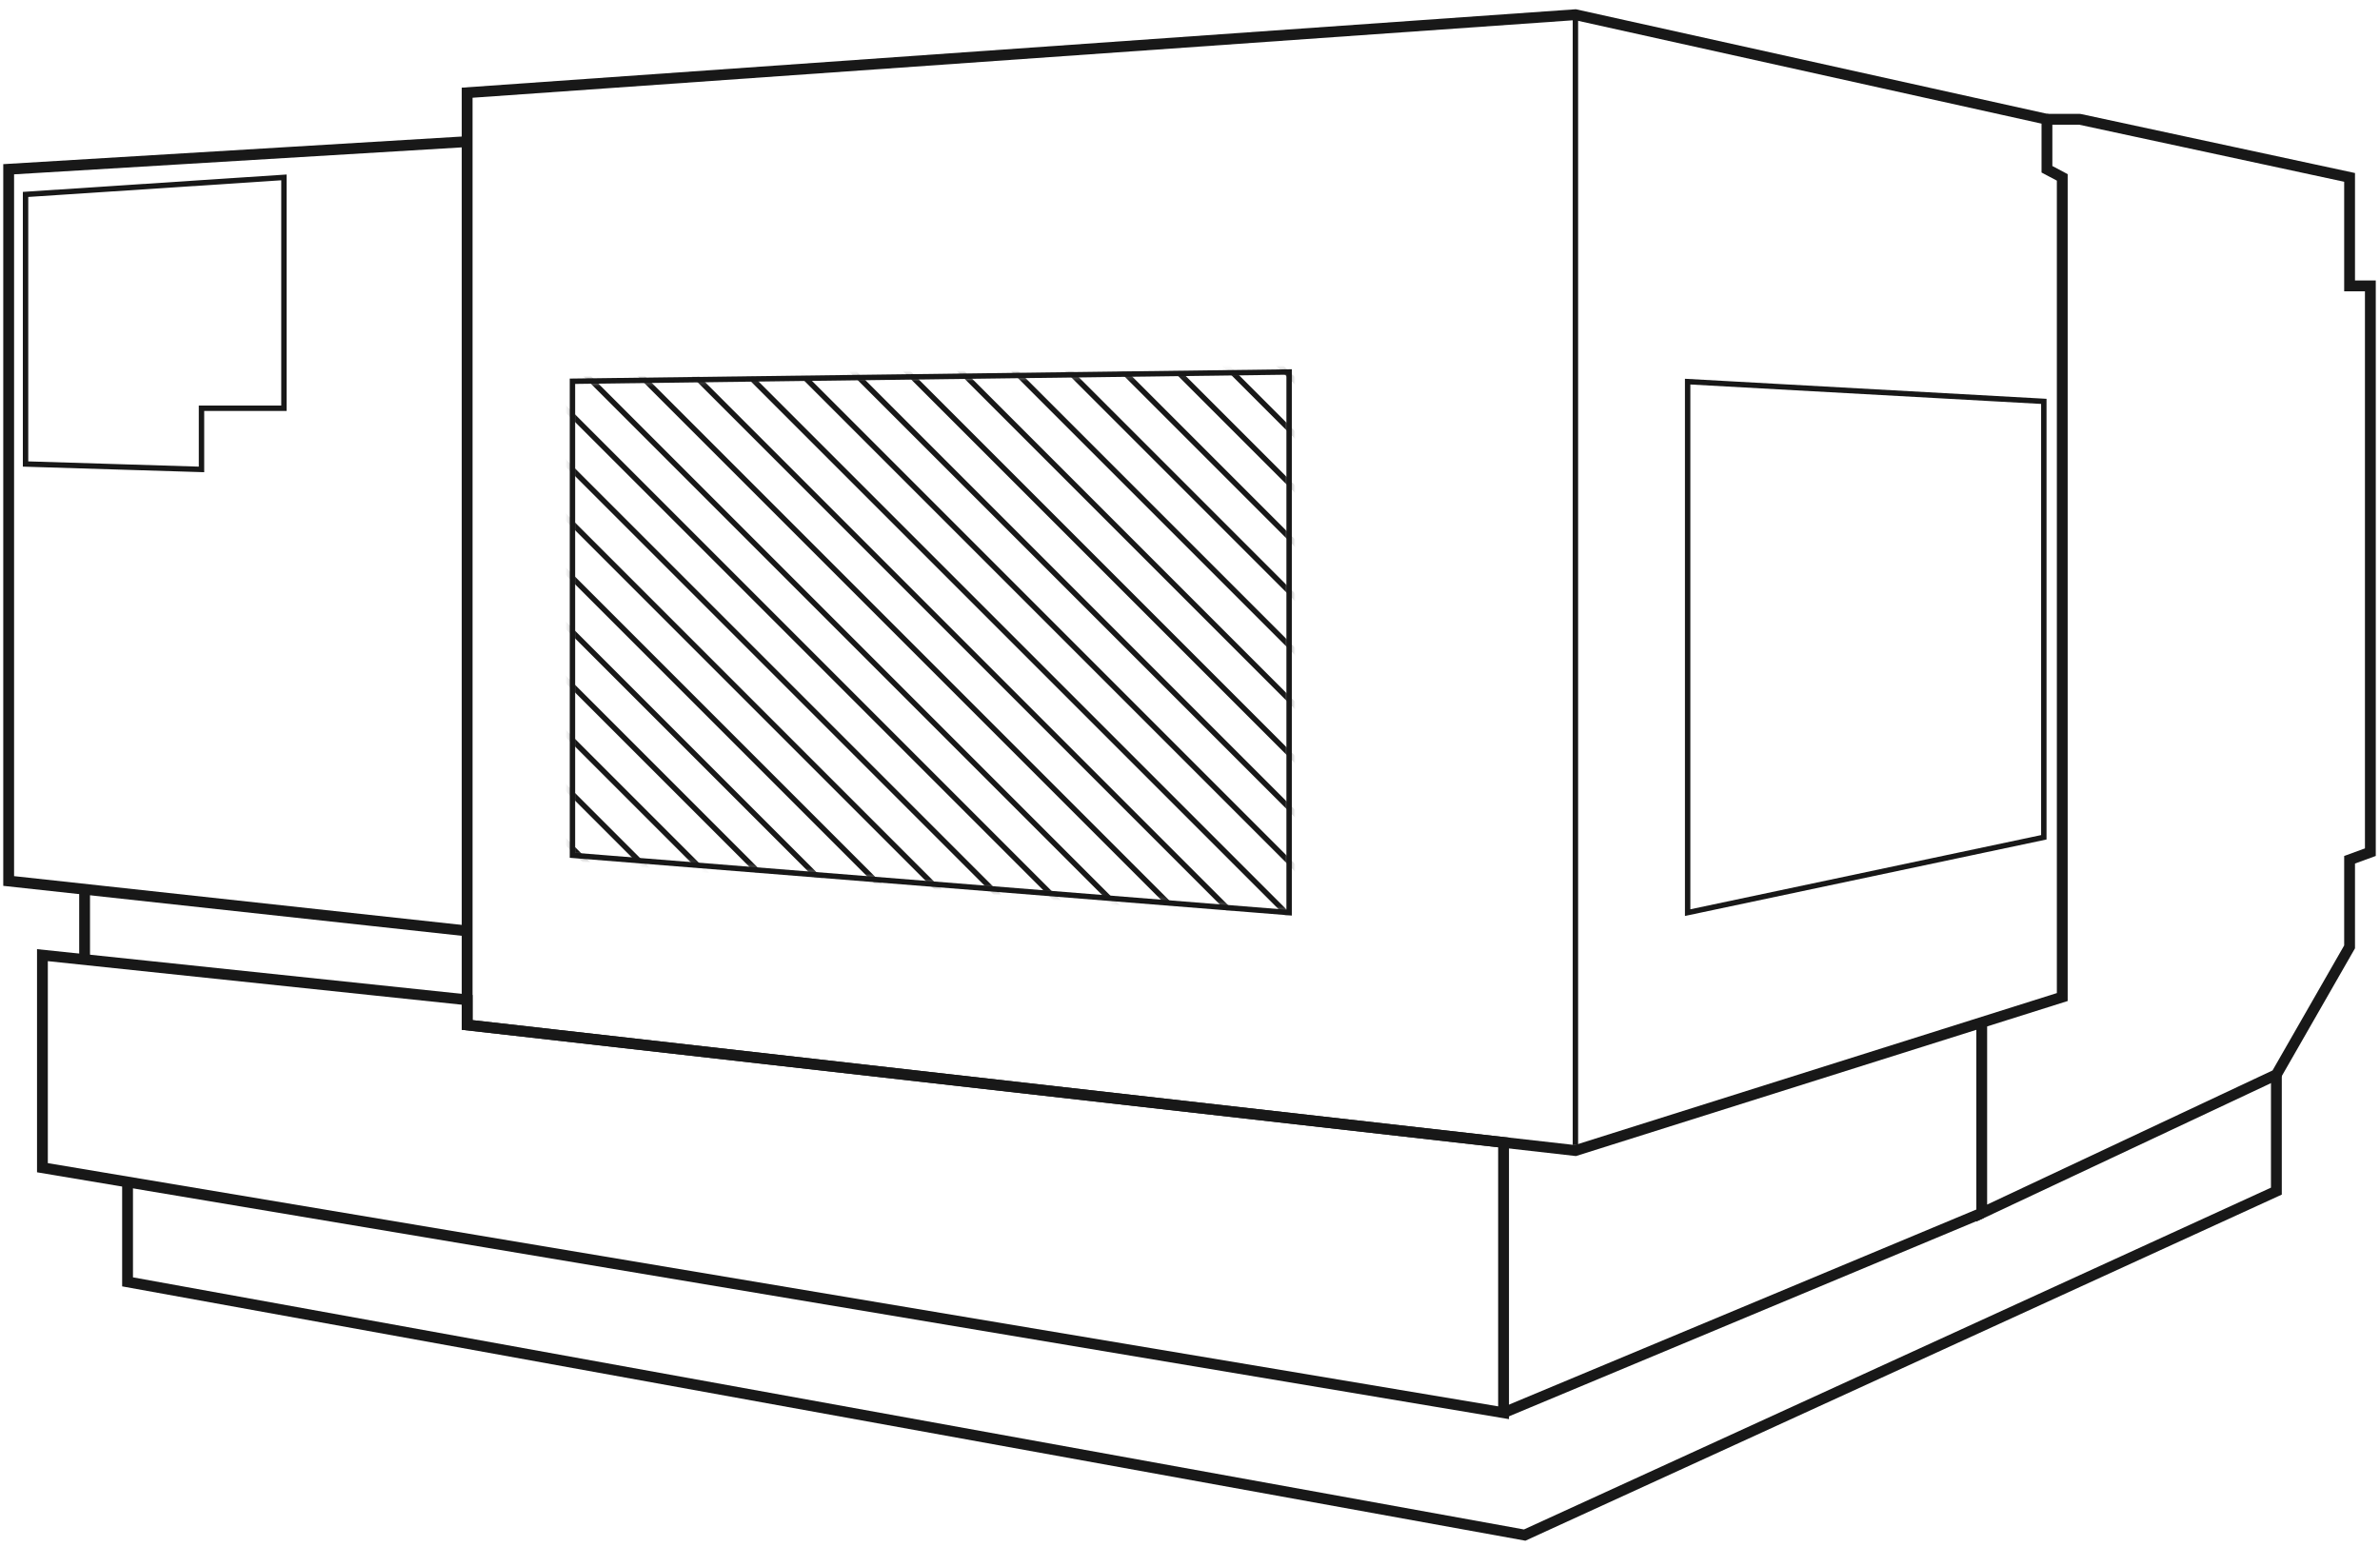
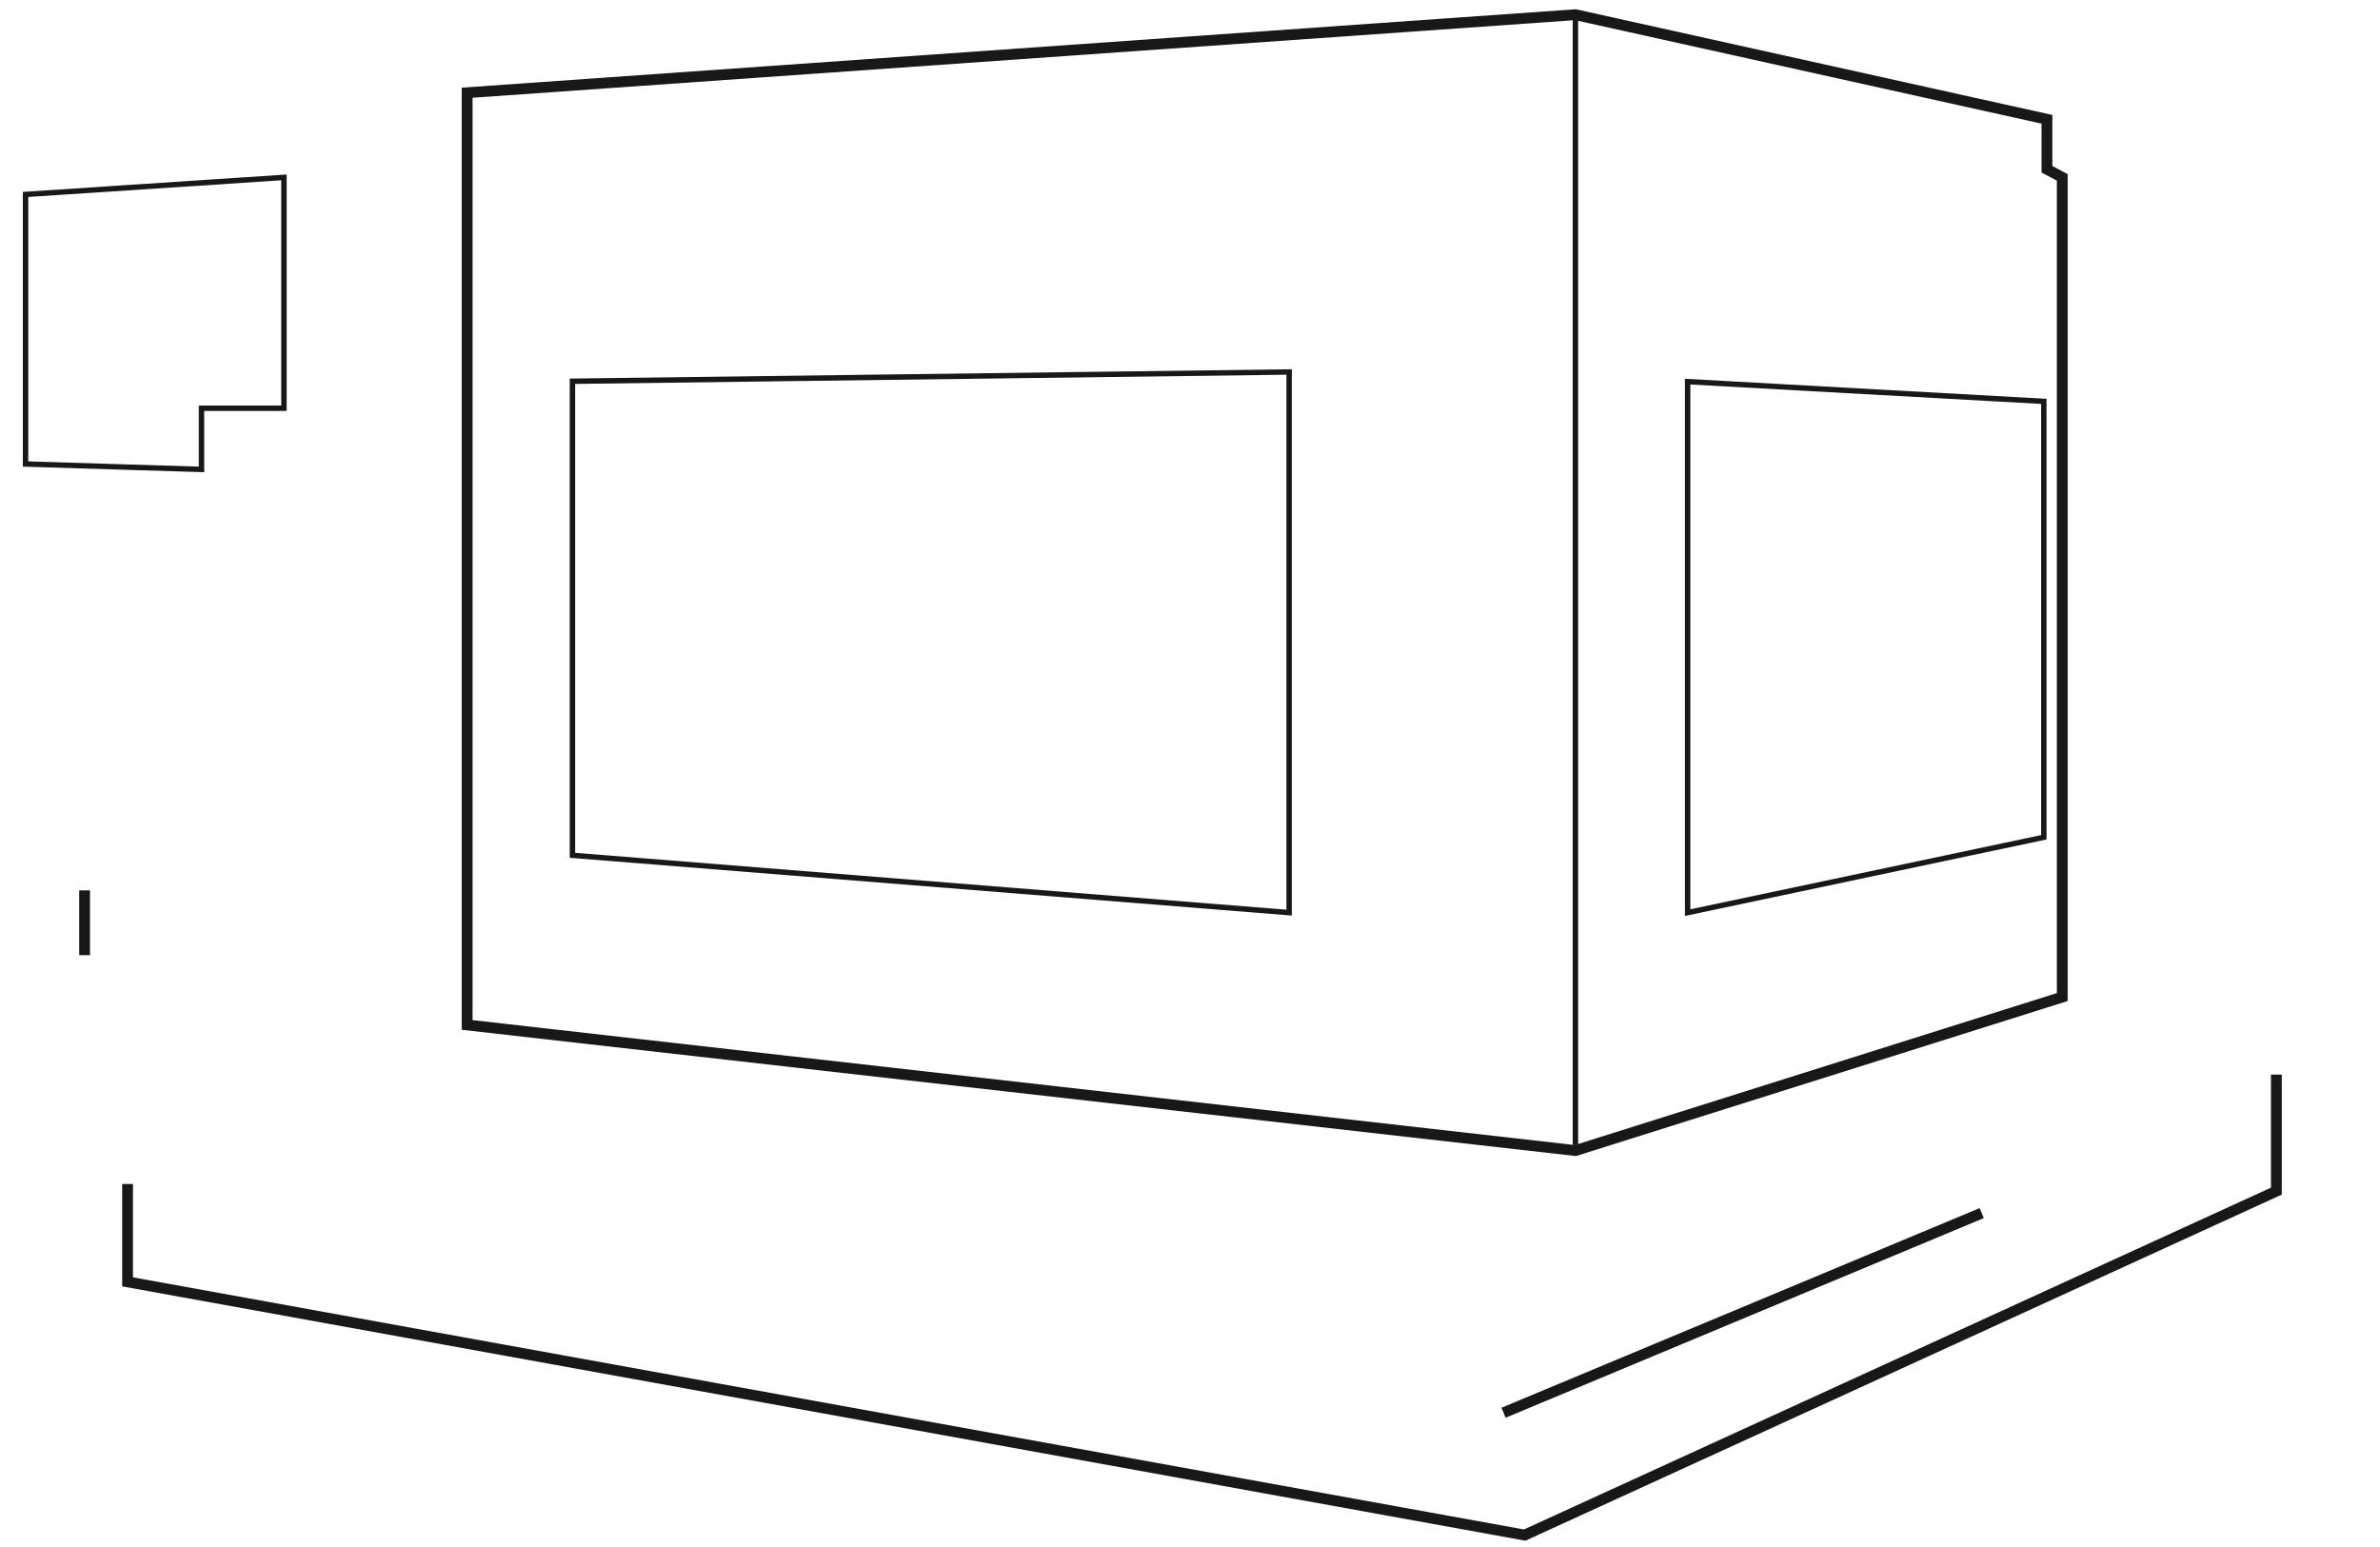
<svg xmlns="http://www.w3.org/2000/svg" xmlns:xlink="http://www.w3.org/1999/xlink" width="440" height="286" viewBox="0 0 440 286">
  <defs>
-     <path id="2zoo7s0zra" d="M0.833 2.484L133.325 0.77 133.325 100.721 0.833 90.123z" />
+     <path id="2zoo7s0zra" d="M0.833 2.484z" />
  </defs>
  <g fill="none" fill-rule="evenodd">
    <g>
      <g>
        <g>
          <g fill="#181818" fill-rule="nonzero">
-             <path d="M5.242 172.754v41.255l272.126 45.635v-52.038L85.762 185.877v-4.65l-80.52-8.473zm1.999 2.22l76.521 8.053v4.637l191.605 21.727v47.889L7.241 212.316v-37.342z" transform="translate(-858 -197) translate(134) translate(725.602 198.717) translate(0 1)" />
            <path d="M420.241 195.954L420.241 218.134 280.401 282.119 20.981 235.1 20.981 216.163 22.981 216.163 22.981 233.43 280.138 280.039 418.24 216.849 418.241 195.954z" transform="translate(-858 -197) translate(134) translate(725.602 198.717) translate(0 1)" />
            <path d="M364.384 220.629L365.154 222.475 276.753 259.385 275.982 257.54z" transform="translate(-858 -197) translate(134) translate(725.602 198.717) translate(0 1)" />
-             <path d="M382.888 18.337L383.098 18.36 433.776 29.27 433.775 49.134 437.616 49.135 437.616 155.527 433.775 156.927 433.776 172.601 419.951 196.725 363.769 223.127 363.769 186.356 365.769 186.356 365.768 219.976 418.53 195.182 431.775 172.069 431.776 155.529 435.616 154.128 435.616 51.134 431.776 51.135 431.775 30.885 382.784 20.337 376.825 20.337 376.825 18.337zM84.702 22.469L84.822 24.466 1 29.513 1 159.257 84.871 168.396 84.654 170.385-1 161.052-1 27.63z" transform="translate(-858 -197) translate(134) translate(725.602 198.717) translate(0 1)" />
            <path d="M15.038 161.884L15.038 173.864 13.038 173.864 13.038 161.884zM377.825 18.535L289.726-1.008 83.762 13.49v174.174l205.988 23.345 90.907-28.664V29.477l-2.832-1.505v-9.437zm-88.25-17.528l86.25 19.132v9.036l2.831 1.504v150.198l-89.103 28.096-203.791-23.096V15.355L289.575 1.007z" transform="translate(-858 -197) translate(134) translate(725.602 198.717) translate(0 1)" />
          </g>
          <g>
            <g transform="translate(-858 -197) translate(134) translate(725.602 198.717) translate(3.122 .078) translate(100.276 66.205)">
              <mask id="wzep4vta7b" fill="#fff">
                <use xlink:href="#2zoo7s0zra" />
              </mask>
-               <path fill="#181818" fill-rule="nonzero" d="M-100.293 17l364.467 364.467-.707.707L-101 17.707l.707-.707zm0-10l364.467 364.467-.707.707L-101 7.707l.707-.707zm0-10l364.467 364.467-.707.707L-101-2.293l.707-.707zm0-10l364.467 364.467-.707.707L-101-12.293l.707-.707zm0-10l364.467 364.467-.707.707L-101-22.293l.707-.707zm0-10l364.467 364.467-.707.707L-101-32.293l.707-.707zm0-10l364.467 364.467-.707.707L-101-42.293l.707-.707zm0-10l364.467 364.467-.707.707L-101-52.293l.707-.707zm0-10l364.467 364.467-.707.707L-101-62.293l.707-.707zm0-10l364.467 364.467-.707.707L-101-72.293l.707-.707zm0-10l364.467 364.467-.707.707L-101-82.293l.707-.707zm0-10l364.467 364.467-.707.707L-101-92.293l.707-.707zm0-10l364.467 364.467-.707.707L-101-102.293l.707-.707zm0-10l364.467 364.467-.707.707L-101-112.293l.707-.707zm0-10l364.467 364.467-.707.707L-101-122.293l.707-.707zm0-10l364.467 364.467-.707.707L-101-132.293l.707-.707zm0-10l364.467 364.467-.707.707L-101-142.293l.707-.707zm0-10l364.467 364.467-.707.707L-101-152.293l.707-.707zm0-10l364.467 364.467-.707.707L-101-162.293l.707-.707zm0-10l364.467 364.467-.707.707L-101-172.293l.707-.707zm0-10l364.467 364.467-.707.707L-101-182.293l.707-.707zm0-10l364.467 364.467-.707.707L-101-192.293l.707-.707zm0-10l364.467 364.467-.707.707L-101-202.293l.707-.707zm0-10l364.467 364.467-.707.707L-101-212.293l.707-.707zm0-10l364.467 364.467-.707.707L-101-222.293l.707-.707zm0-10l364.467 364.467-.707.707L-101-232.293l.707-.707zm0-10l364.467 364.467-.707.707L-101-242.293l.707-.707zm0-10l364.467 364.467-.707.707L-101-252.293l.707-.707zm0-10l364.467 364.467-.707.707L-101-262.293l.707-.707zm0-10L264.174 91.467l-.707.707L-101-272.293l.707-.707zm0-10L264.174 81.467l-.707.707L-101-282.293l.707-.707zm0-10L264.174 71.467l-.707.707L-101-292.293l.707-.707z" mask="url(#wzep4vta7b)" />
            </g>
            <path stroke="#181818" d="M101.108 68.689L233.601 66.975 233.601 166.926 101.108 156.328zM307.278 166.926L307.278 68.758 373.126 72.407 373.126 152.997zM0 83.988L0 34.15 47.771 31 47.771 73.681 32.526 73.681 32.526 84.988zM286.529.922L286.529 209.895" transform="translate(-858 -197) translate(134) translate(725.602 198.717) translate(3.122 .078)" />
          </g>
        </g>
      </g>
    </g>
  </g>
</svg>